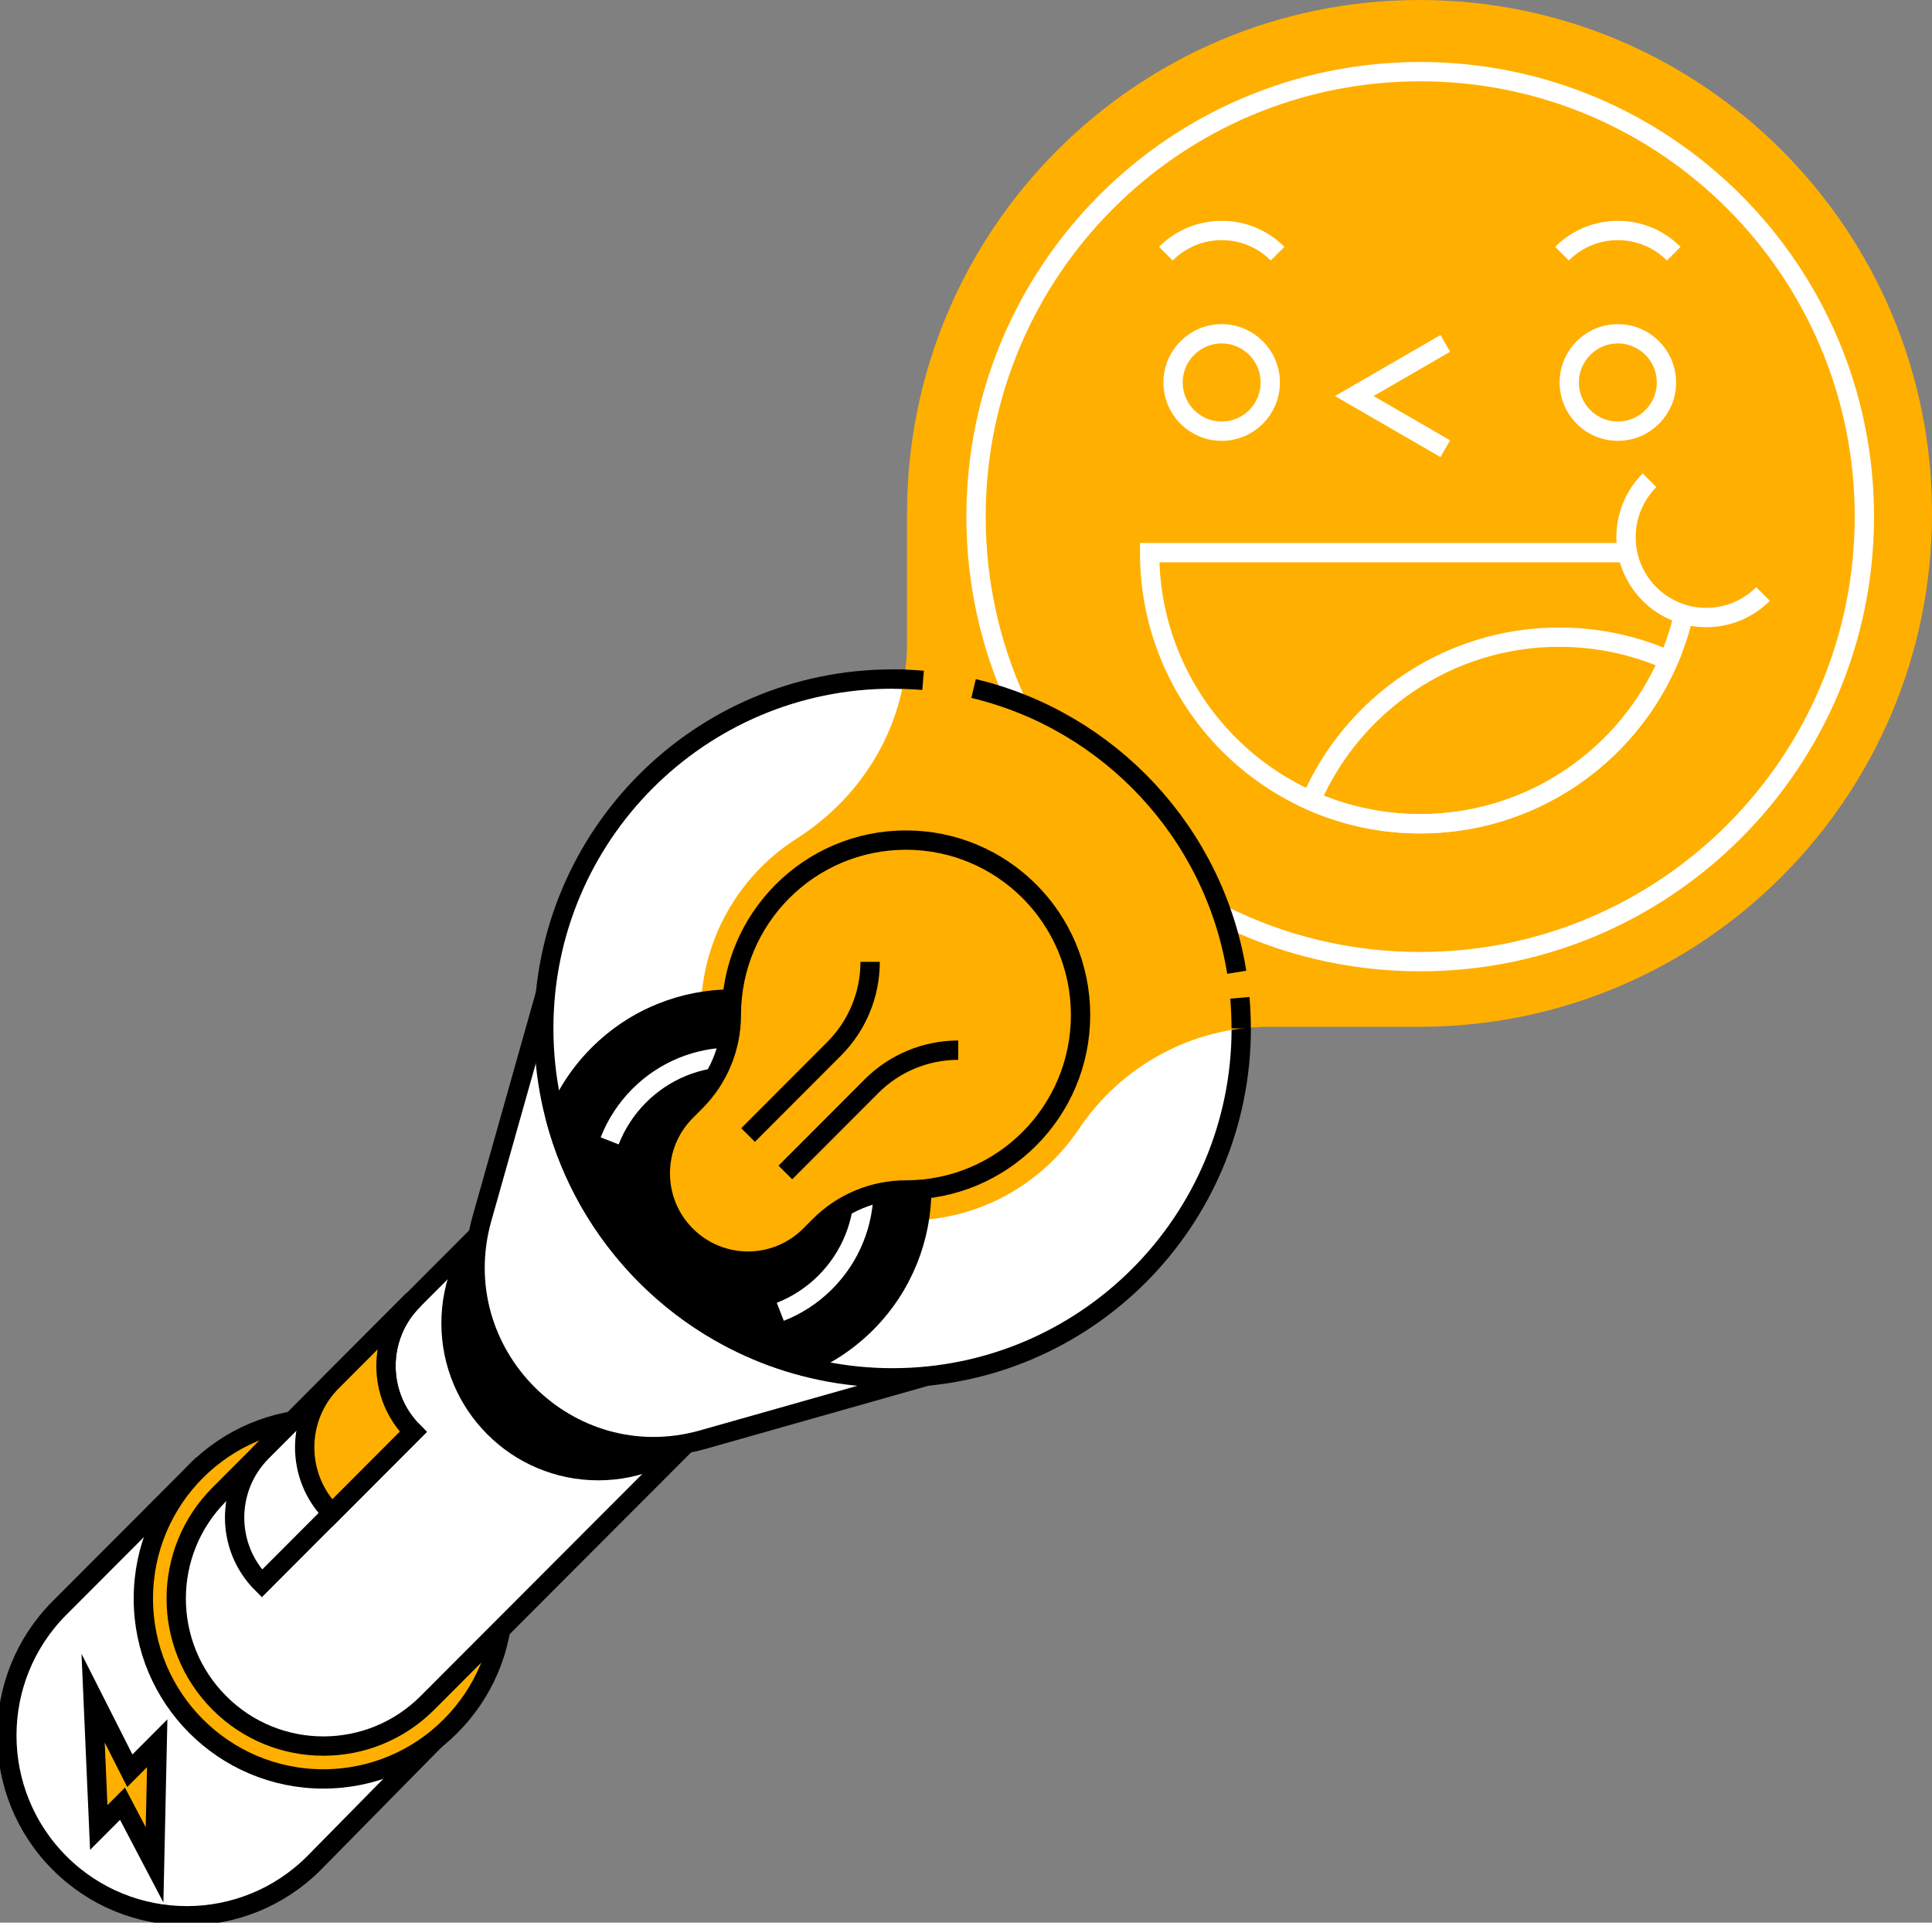
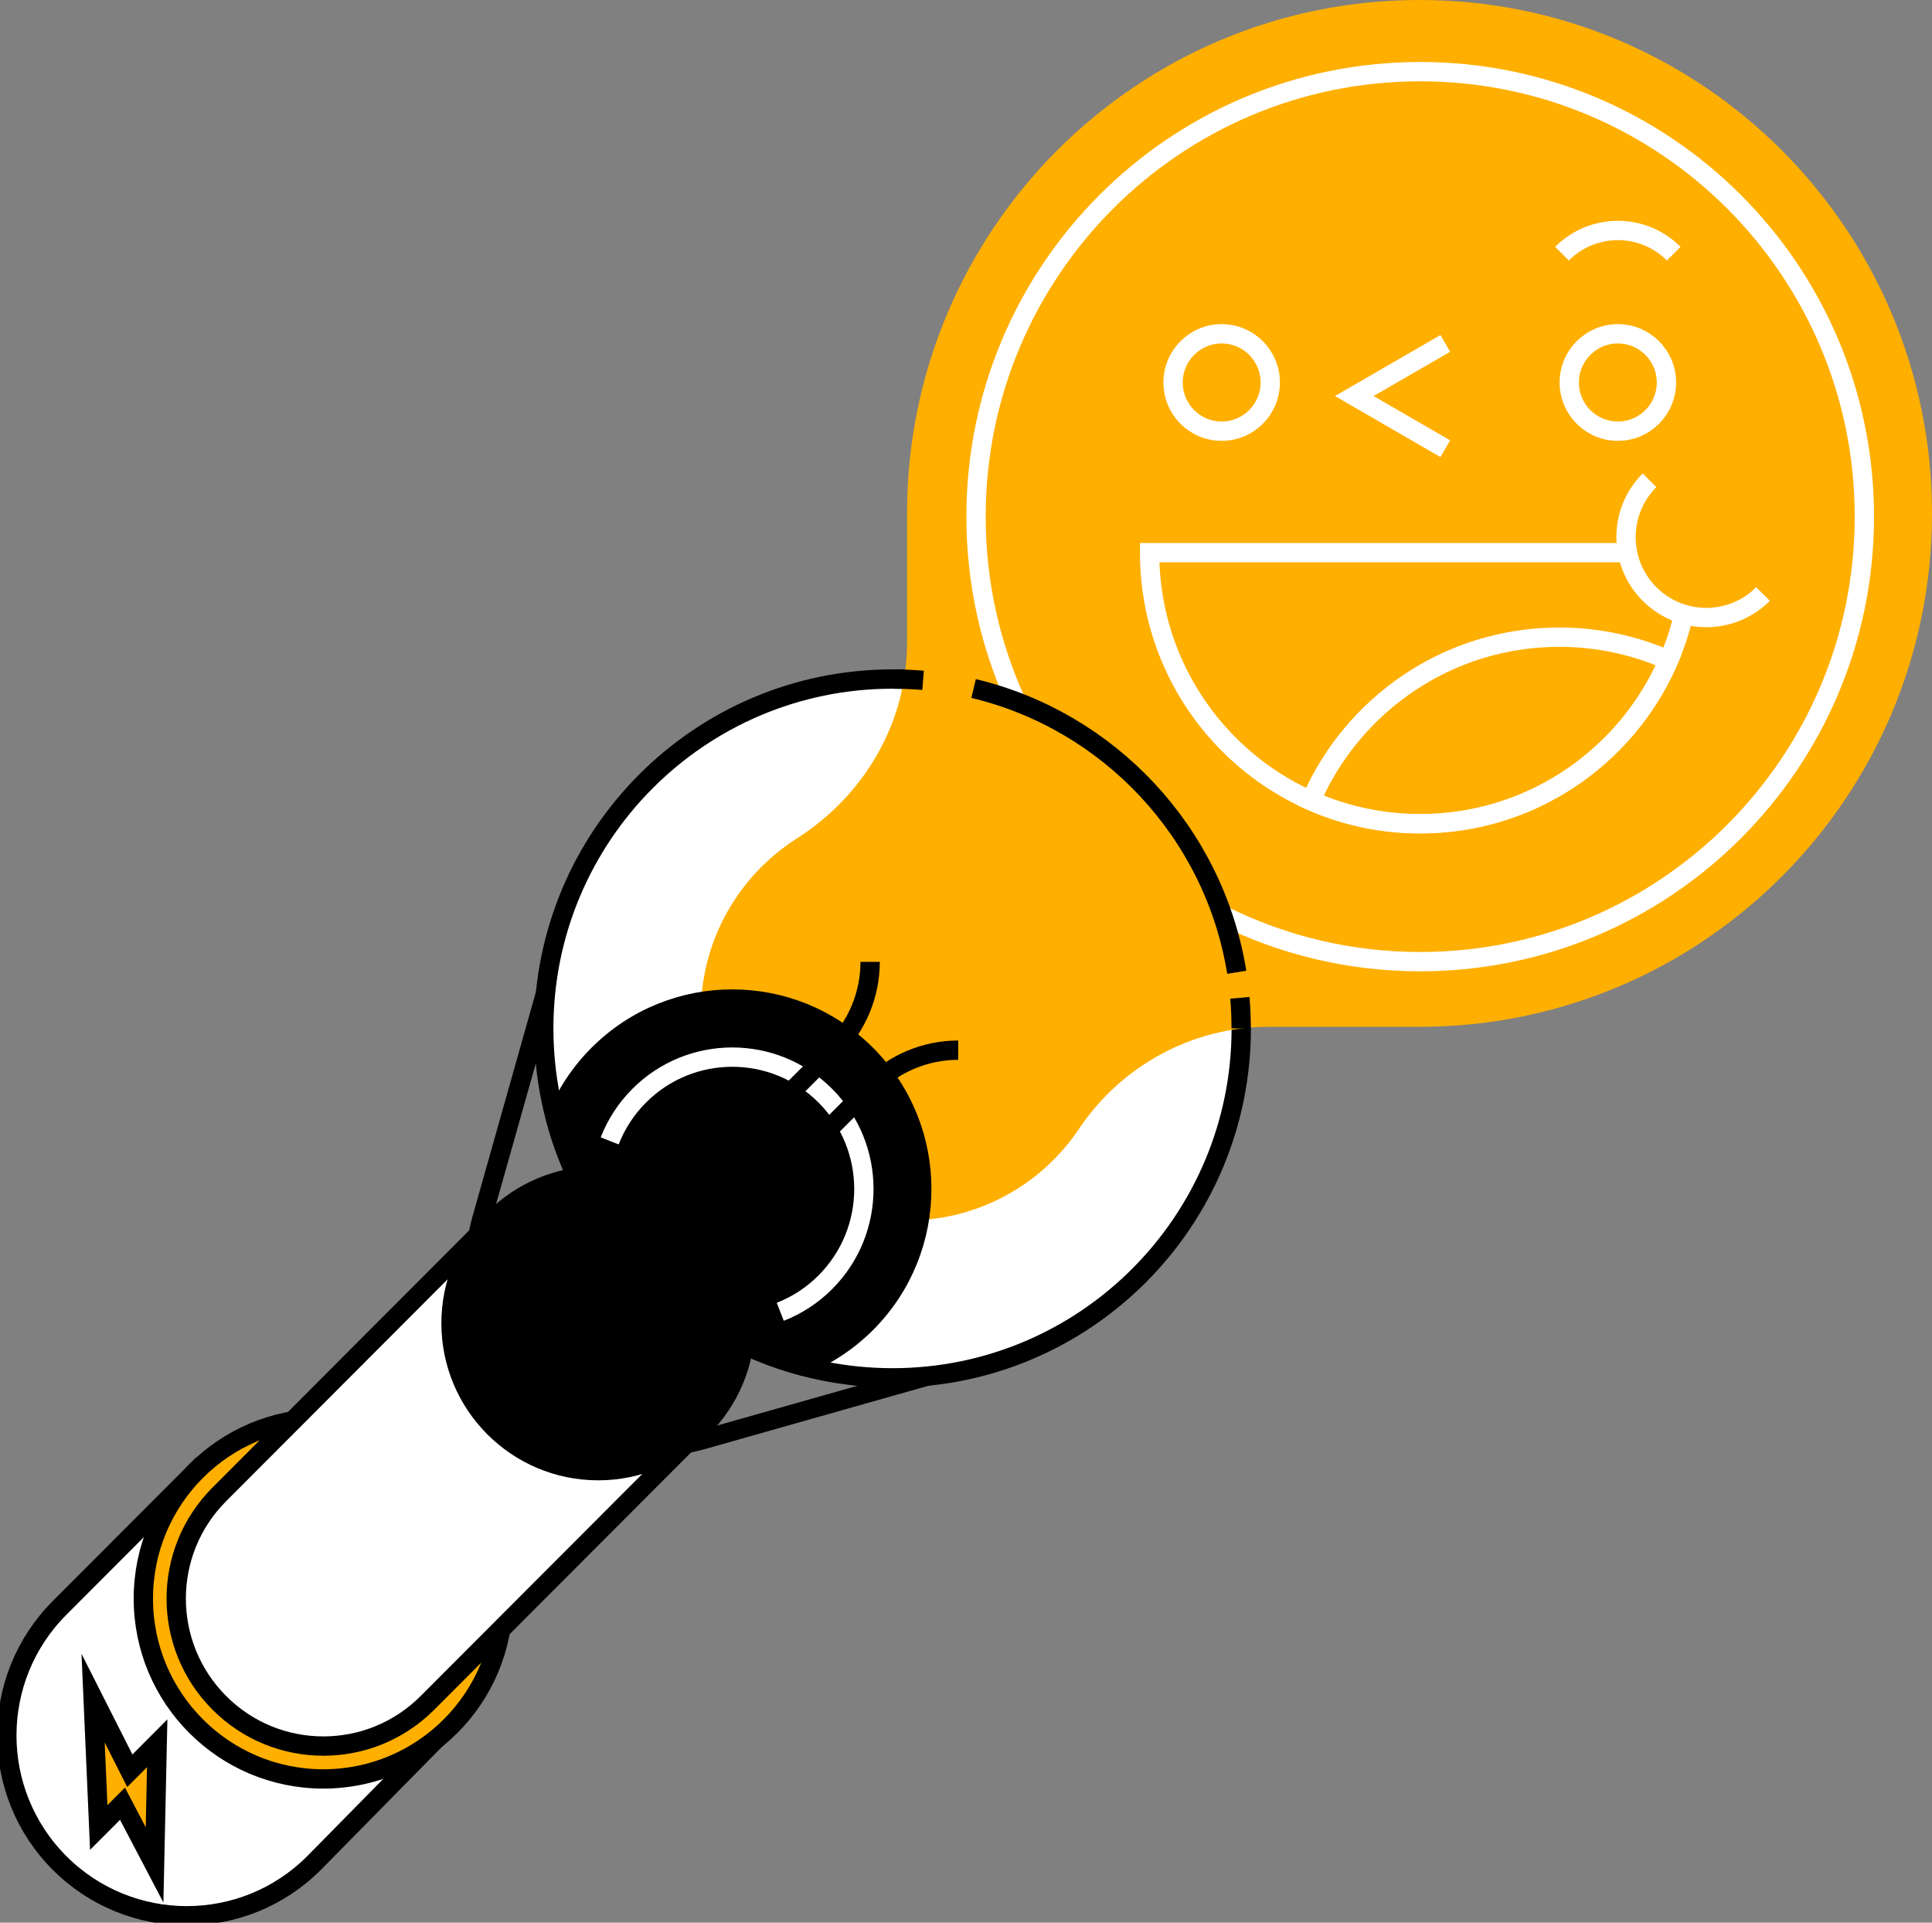
<svg xmlns="http://www.w3.org/2000/svg" width="200" height="199" viewBox="0 0 200 199" fill="none">
  <rect x="0" y="0" width="200" height="199" fill="#808080" stroke="none" />
  <g clip-path="url(#clip0_1259_29310)">
    <path d="M32.514 192.826C25.238 200.113 13.439 200.113 6.163 192.826C-1.112 185.538 -1.112 173.718 6.163 166.43L20.299 152.27L46.55 178.567L32.514 192.826Z" fill="white" stroke="black" stroke-width="2" stroke-miterlimit="10" />
    <path d="M33.47 184.128C43.76 184.128 52.102 175.772 52.102 165.465C52.102 155.157 43.76 146.801 33.47 146.801C23.18 146.801 14.839 155.157 14.839 165.465C14.839 175.772 23.18 184.128 33.47 184.128Z" fill="#FFAF00" stroke="black" stroke-width="2" stroke-miterlimit="10" />
    <path d="M44.25 176.255C38.297 182.218 28.651 182.218 22.706 176.255C16.753 170.292 16.753 160.629 22.706 154.673L51.159 126.17L72.704 147.752L44.25 176.255Z" fill="white" stroke="black" stroke-width="2" stroke-miterlimit="10" />
    <path d="M61.925 152.221C70.338 152.221 77.157 145.389 77.157 136.962C77.157 128.534 70.338 121.702 61.925 121.702C53.511 121.702 46.691 128.534 46.691 136.962C46.691 145.389 53.511 152.221 61.925 152.221Z" fill="black" stroke="black" stroke-width="2" stroke-miterlimit="10" />
-     <path d="M59.912 90.64L49.9 126.1C45.959 140.069 58.828 152.961 72.767 149.007L108.165 138.977" fill="white" />
    <path d="M59.912 90.64L49.9 126.1C45.959 140.069 58.828 152.961 72.767 149.007L108.165 138.977" stroke="black" stroke-width="2" stroke-miterlimit="10" />
    <path d="M92.391 142.614C112.329 142.614 128.493 126.423 128.493 106.45C128.493 86.477 112.329 70.285 92.391 70.285C72.452 70.285 56.289 86.477 56.289 106.45C56.289 126.423 72.452 142.614 92.391 142.614Z" fill="white" stroke="black" stroke-width="2" stroke-miterlimit="10" />
    <path d="M9.639 175.769L10.223 189.154L12.679 186.694L16 193.023L16.274 180.435L13.439 183.282L9.639 175.769Z" fill="#FFAF00" stroke="black" stroke-width="2" stroke-miterlimit="10" />
-     <path d="M42.779 134.558C39.015 138.329 39.015 144.433 42.779 148.203L27.11 163.9C23.346 160.129 23.346 154.025 27.11 150.255L42.779 134.558Z" fill="white" stroke="black" stroke-width="2" stroke-miterlimit="10" />
-     <path d="M42.779 134.558C39.015 138.329 39.015 144.433 42.779 148.203L34.364 156.633C30.6 152.862 30.6 146.759 34.364 142.988L42.779 134.558Z" fill="#FFAF00" stroke="black" stroke-width="2" stroke-miterlimit="10" />
    <path d="M146.948 0C117.65 0 93.896 23.795 93.896 53.144V66.521C93.896 74.817 89.463 82.345 82.477 86.792C76.151 90.824 72.077 98.09 72.591 106.273C73.273 117.184 82.315 125.952 93.221 126.312C100.918 126.565 107.743 122.745 111.704 116.832C116.116 110.263 123.469 106.28 131.37 106.28H146.948C176.246 106.28 200 82.486 200 53.137C200 23.795 176.246 0 146.948 0Z" fill="#FFAF00" />
    <path d="M61.931 109.163C59.954 111.143 58.498 113.434 57.541 115.887C59.131 121.8 62.227 127.383 66.857 132.02C71.487 136.658 77.066 139.766 82.962 141.352C85.404 140.394 87.698 138.928 89.675 136.954C97.337 129.279 97.337 116.838 89.675 109.163C82.012 101.487 69.594 101.487 61.931 109.163Z" fill="black" stroke="black" stroke-width="2" stroke-miterlimit="10" />
    <path d="M80.774 135.777C82.469 135.115 84.067 134.093 85.439 132.718C90.758 127.39 90.758 118.742 85.439 113.413C80.119 108.085 71.486 108.085 66.167 113.413C64.795 114.788 63.782 116.381 63.113 118.086" stroke="white" stroke-width="2" stroke-miterlimit="10" />
-     <path d="M111.859 105.061C111.859 95.06 103.768 86.954 93.784 86.954C83.8 86.954 75.708 95.06 75.708 105.061C75.708 108.423 74.371 111.651 72 114.026L71.015 115.013C67.469 118.565 67.469 124.324 71.015 127.869C74.561 131.421 80.31 131.421 83.849 127.869L84.834 126.882C87.205 124.507 90.428 123.168 93.784 123.168C103.768 123.168 111.859 115.062 111.859 105.061Z" fill="#FFAF00" stroke="black" stroke-width="2" stroke-miterlimit="10" />
    <path d="M90.076 99.556C90.076 102.925 88.739 106.16 86.361 108.543L77.439 117.48" stroke="black" stroke-width="2" stroke-miterlimit="10" />
    <path d="M99.195 108.698C95.831 108.698 92.602 110.037 90.224 112.419L81.302 121.356" stroke="black" stroke-width="2" stroke-miterlimit="10" />
    <path d="M105.189 72.625C102.522 66.796 101.038 60.304 101.038 53.475C101.038 28.038 121.625 7.415 147.018 7.415C172.411 7.415 192.999 28.038 192.999 53.475C192.999 78.912 172.411 99.535 147.018 99.535C139.666 99.535 132.714 97.808 126.55 94.728" stroke="white" stroke-width="2" stroke-miterlimit="10" />
    <path d="M175.029 57.204C175.029 72.703 162.491 85.263 147.018 85.263C131.546 85.263 119.008 72.703 119.008 57.204H175.029Z" stroke="white" stroke-width="2" stroke-miterlimit="10" />
    <path d="M147.019 85.262C158.537 85.262 168.429 78.292 172.728 68.34C169.267 66.803 165.439 65.95 161.414 65.95C149.896 65.95 140.004 72.921 135.705 82.873C139.166 84.409 142.994 85.262 147.019 85.262Z" stroke="white" stroke-width="2" stroke-miterlimit="10" />
-     <path d="M120.689 26.255C123.884 23.055 129.062 23.055 132.257 26.255" stroke="white" stroke-width="2" stroke-miterlimit="10" />
    <path d="M161.696 26.255C164.89 23.055 170.069 23.055 173.263 26.255" stroke="white" stroke-width="2" stroke-miterlimit="10" />
    <path d="M92.391 70.285C93.46 70.285 94.516 70.335 95.557 70.419" stroke="black" stroke-width="2" stroke-miterlimit="10" />
    <path d="M100.785 71.265C114.836 74.62 125.699 86.193 128.028 100.635" stroke="black" stroke-width="2" stroke-miterlimit="10" />
    <path d="M128.352 103.278C128.443 104.321 128.485 105.378 128.485 106.45" stroke="black" stroke-width="2" stroke-miterlimit="10" />
    <path d="M126.466 44.629C129.245 44.629 131.497 42.373 131.497 39.59C131.497 36.806 129.245 34.55 126.466 34.55C123.688 34.55 121.436 36.806 121.436 39.59C121.436 42.373 123.688 44.629 126.466 44.629Z" stroke="white" stroke-width="2" stroke-miterlimit="10" />
    <path d="M167.48 44.629C170.258 44.629 172.51 42.373 172.51 39.59C172.51 36.806 170.258 34.55 167.48 34.55C164.701 34.55 162.449 36.806 162.449 39.59C162.449 42.373 164.701 44.629 167.48 44.629Z" stroke="white" stroke-width="2" stroke-miterlimit="10" />
    <path d="M149.615 35.544L140.193 40.993L149.615 46.441" stroke="white" stroke-width="2" stroke-miterlimit="10" />
    <path d="M182.508 61.482C179.265 64.731 174.002 64.731 170.758 61.482C167.514 58.233 167.514 52.961 170.758 49.711" fill="#FFAF00" />
    <path d="M182.508 61.482C179.265 64.731 174.002 64.731 170.758 61.482C167.514 58.233 167.514 52.961 170.758 49.711" stroke="white" stroke-width="2" stroke-miterlimit="10" />
  </g>
  <defs>
    <clipPath id="clip0_1259_29310">
      <rect width="200" height="199" fill="white" />
    </clipPath>
  </defs>
</svg>